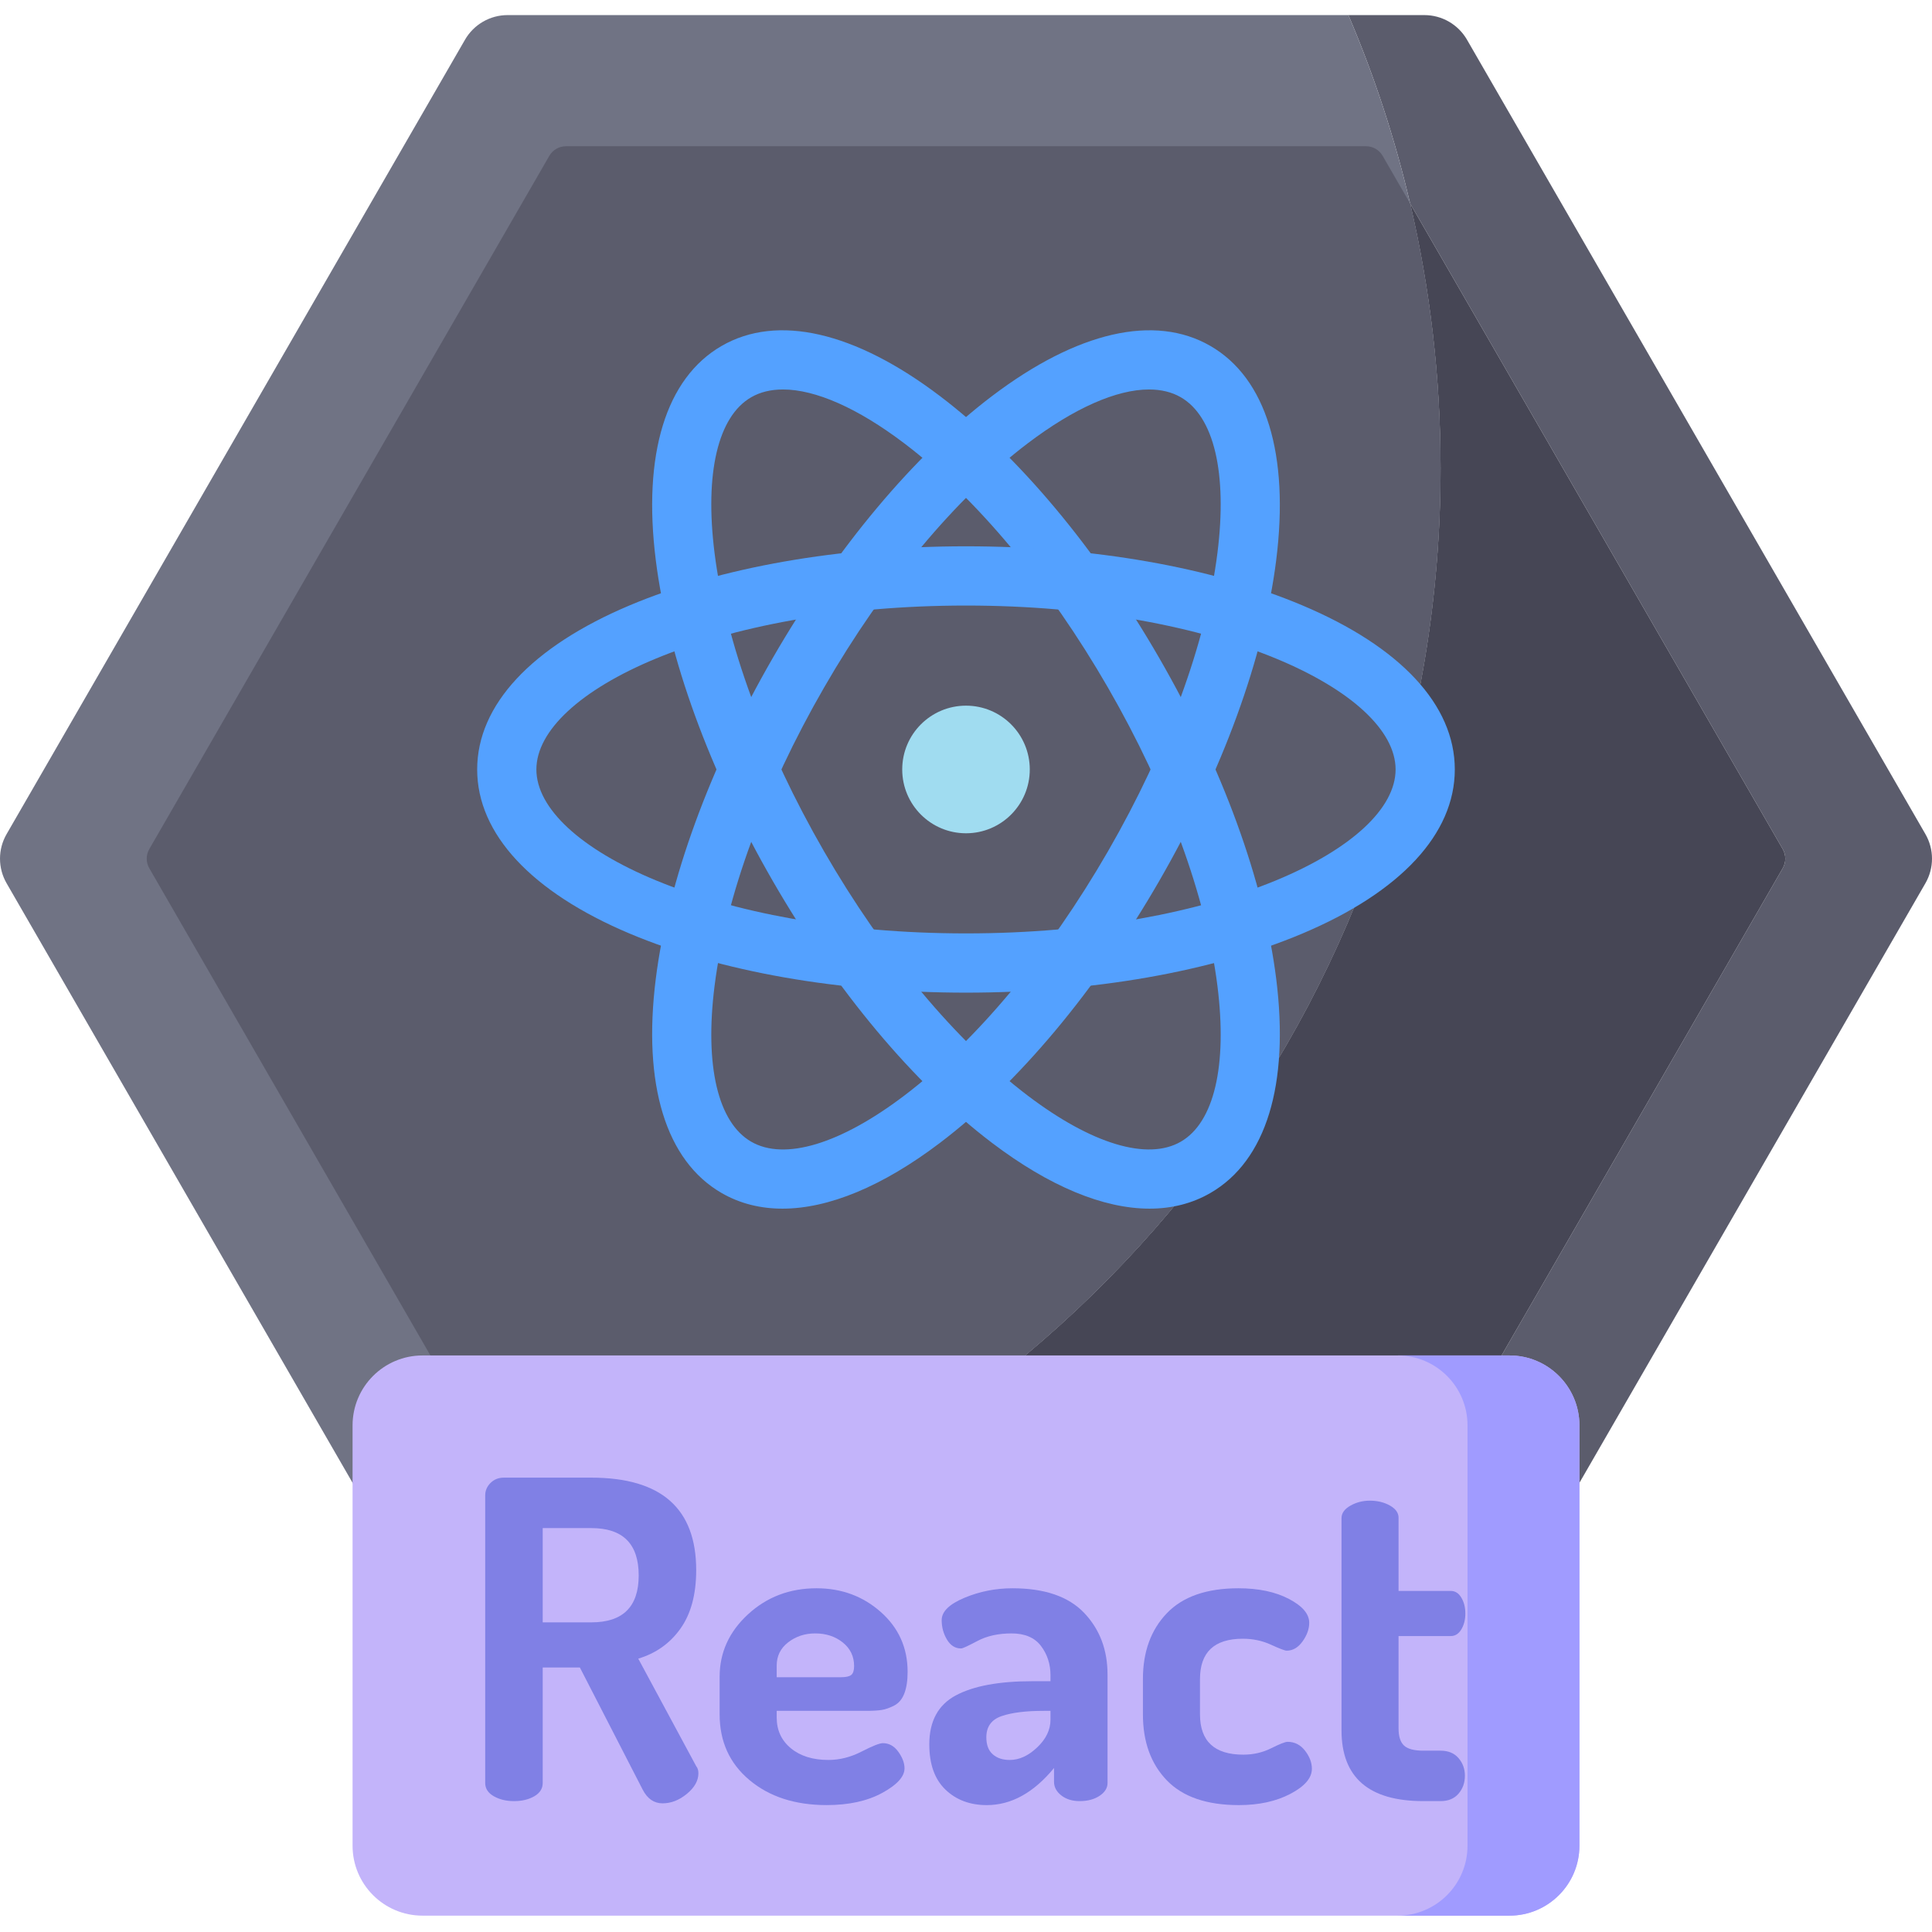
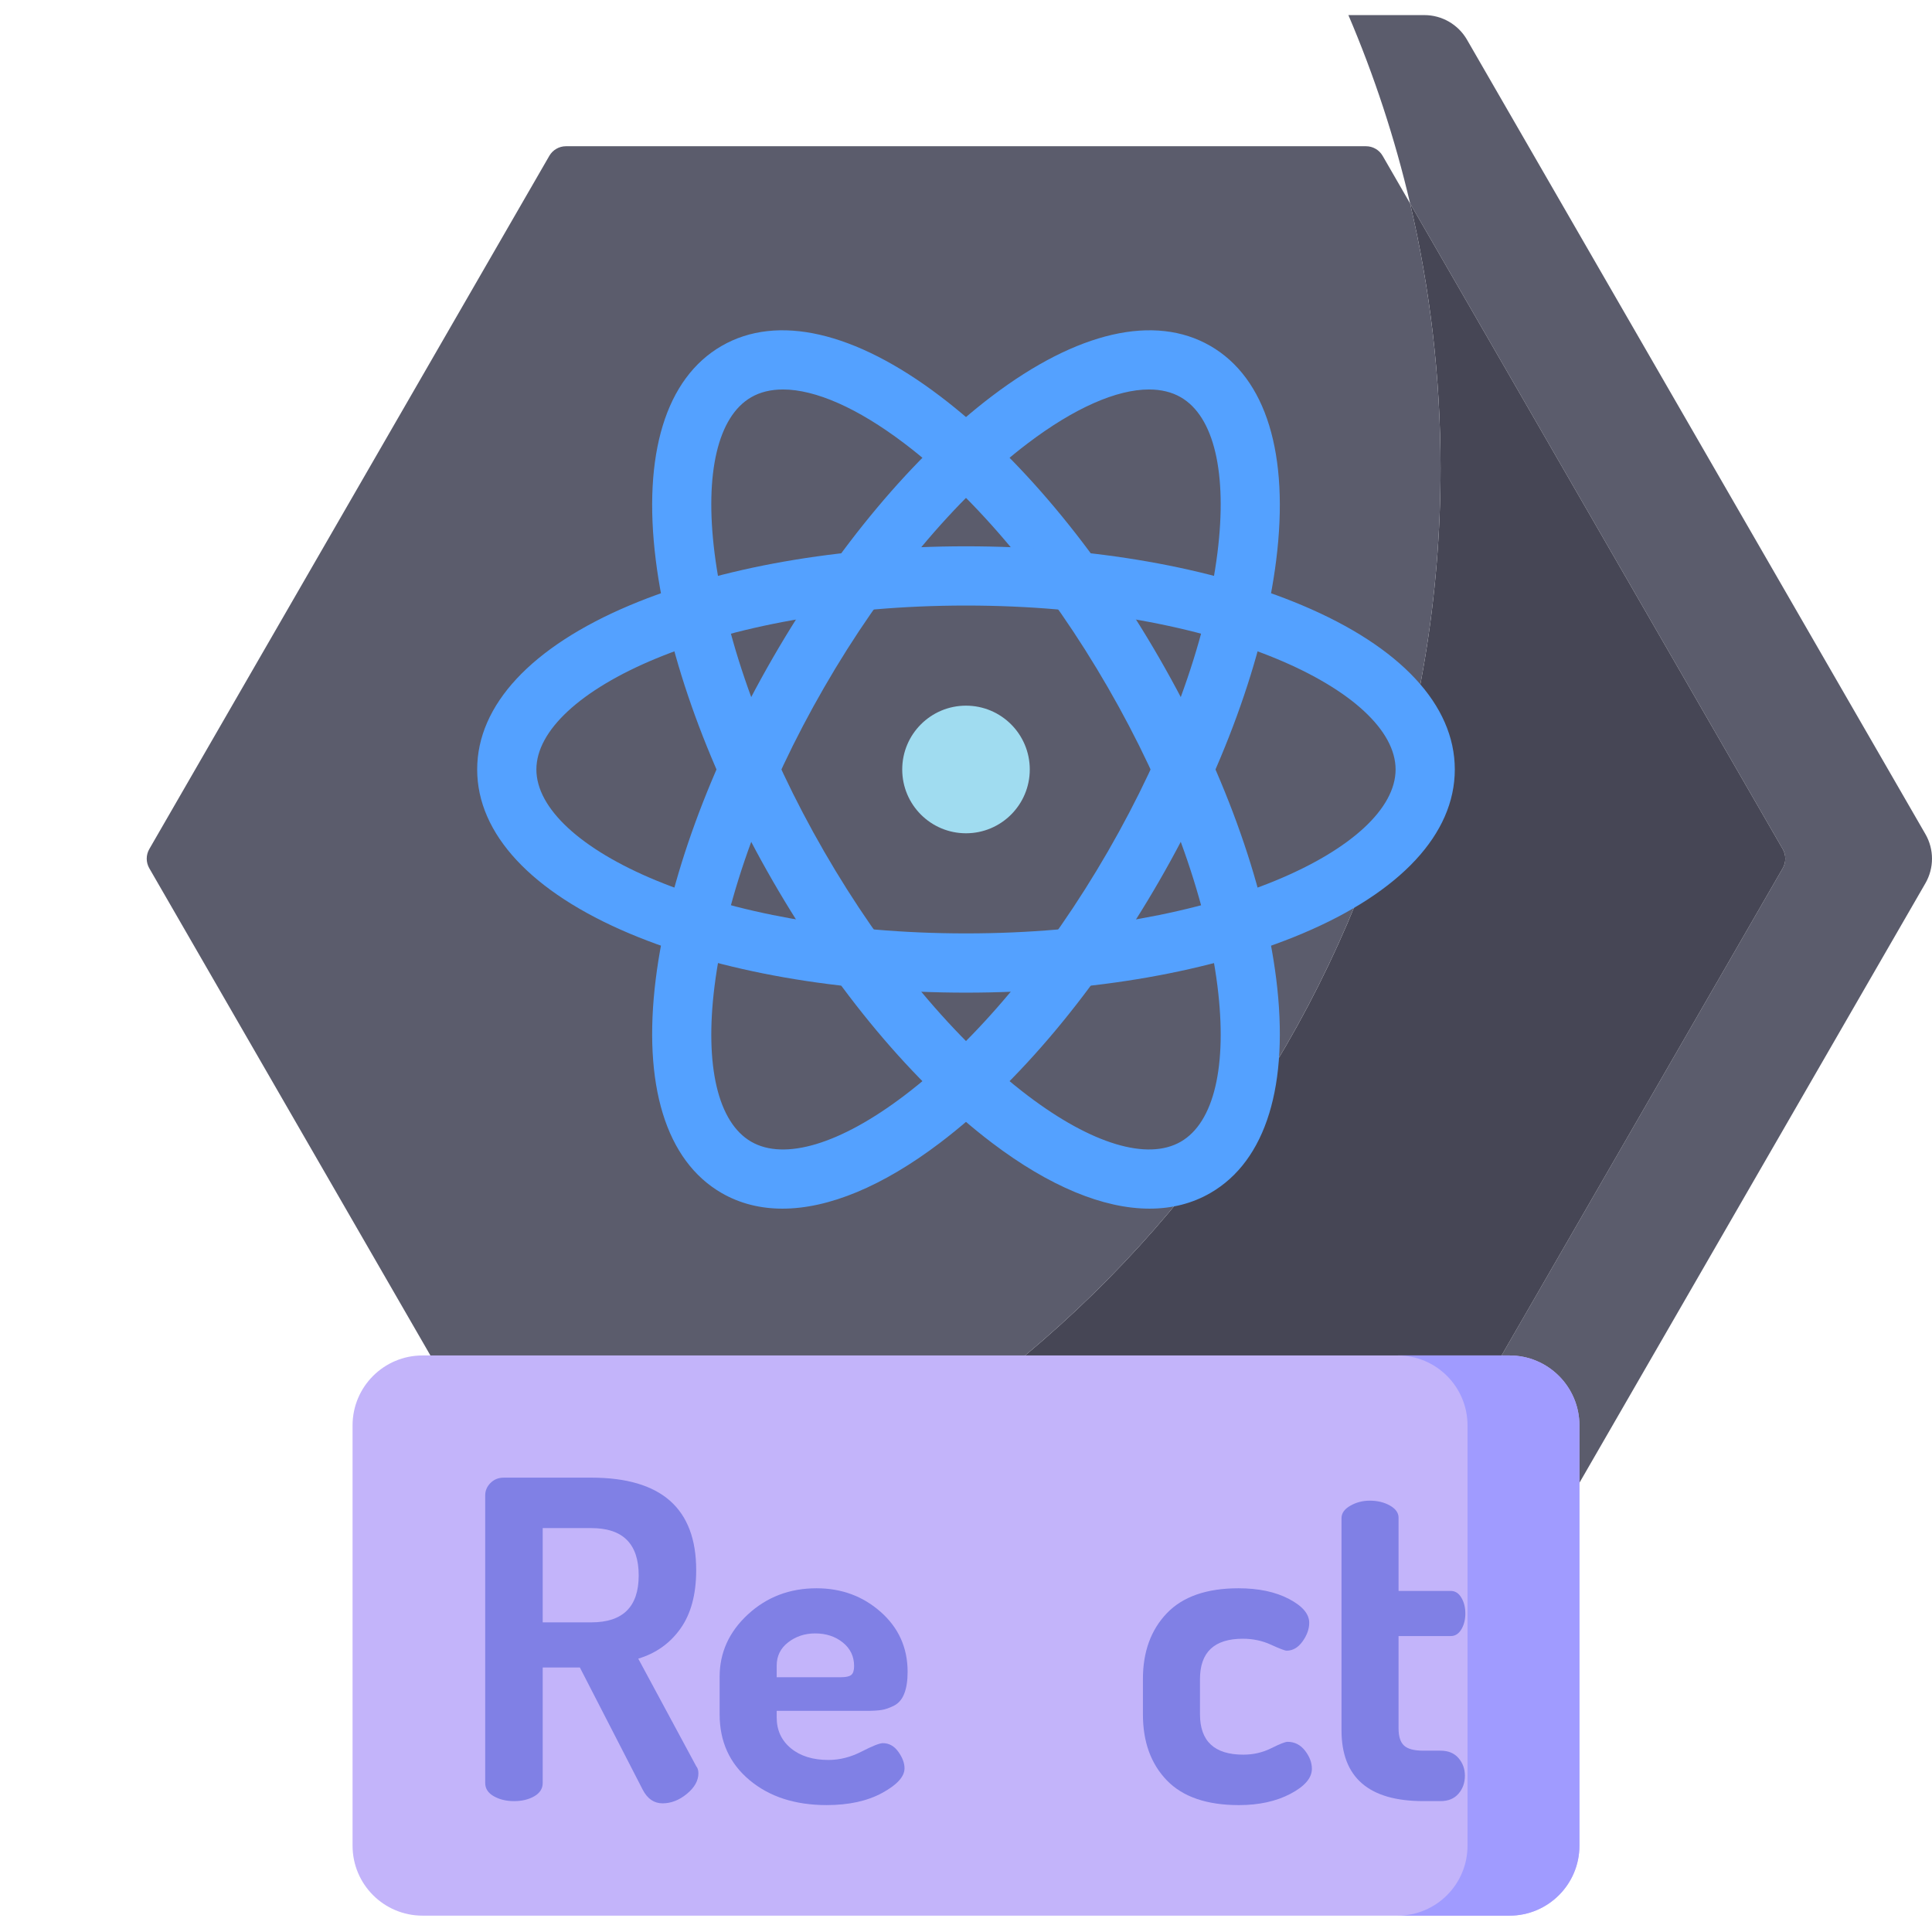
<svg xmlns="http://www.w3.org/2000/svg" viewBox="0 -4 512.001 512">
  <path d="m510.25 230.082-121.477 210.508c-2.332 4.043-6.629 6.52-11.297 6.52h-242.961c-4.656 0-8.957-2.477-11.289-6.52l-9.664-16.754c18.316-2.25 36.121-6.121 53.285-11.469h195.16c1.82 0 3.504-.973 4.414-2.555l106.016-183.707c.91-1.57.91-3.516 0-5.098l-98.738-171.086c-4.035-17.25-9.539-33.941-16.359-49.922h20.137c4.664 0 8.965 2.492 11.297 6.531l121.477 210.508c2.332 4.031 2.332 9.004 0 13.043zm0 0" fill="#5b5c6c" />
-   <path d="m381.766 120.039c0 137.336-90.398 253.555-214.918 292.328-17.168 5.348-34.969 9.219-53.285 11.469l-111.812-193.754c-2.332-4.039-2.332-9.012 0-13.039l121.477-210.512c2.332-4.039 6.633-6.531 11.289-6.531h222.824c6.82 15.98 12.324 32.676 16.359 49.922 5.273 22.52 8.066 45.992 8.066 70.117zm0 0" fill="#707384" />
  <path d="m472.438 226.105-106.016 183.707c-.91 1.582-2.594 2.555-4.414 2.555h-195.16c124.52-38.773 214.918-154.992 214.918-292.328 0-24.125-2.793-47.598-8.066-70.117l98.738 171.086c.91 1.582.91 3.527 0 5.098zm0 0" fill="#464655" />
  <path d="m381.766 120.039c0 137.336-90.398 253.555-214.918 292.328h-16.863c-1.82 0-3.504-.973-4.414-2.555l-106.004-183.707c-.91-1.57-.91-3.516 0-5.098l106.004-183.699c.91-1.578 2.594-2.555 4.414-2.555h212.023c1.82 0 3.504.973 4.414 2.555l7.277 12.613c5.273 22.52 8.066 45.992 8.066 70.117zm0 0" fill="#5b5c6c" />
  <path d="m400.023 503.668h-288.051c-10.238 0-18.539-8.301-18.539-18.539v-111.379c0-10.238 8.301-18.539 18.539-18.539h288.051c10.242 0 18.543 8.301 18.543 18.539v111.375c0 10.242-8.301 18.543-18.543 18.543zm0 0" fill="#c3b4fa" />
  <path d="m400.027 355.211h-29.652c10.238 0 18.535 8.301 18.535 18.543v111.367c0 10.242-8.297 18.547-18.535 18.547h29.652c10.238 0 18.539-8.305 18.539-18.547v-111.363c0-10.246-8.301-18.547-18.539-18.547zm0 0" fill="#a09bff" />
  <g fill="#8080e5">
    <path d="m128.586 468.508v-76.223c0-1.25.469-2.348 1.406-3.285.941-.938 2.113-1.406 3.52-1.406h23.207c18.52 0 27.781 8.168 27.781 24.508 0 6.414-1.387 11.574-4.16 15.48-2.773 3.91-6.508 6.566-11.195 7.977l15.355 28.496c.391.469.586 1.094.586 1.875 0 1.957-1.016 3.773-3.047 5.453-2.035 1.68-4.184 2.52-6.449 2.52s-4.023-1.211-5.273-3.633l-16.645-32.367h-9.848v30.605c0 1.488-.742 2.66-2.227 3.52-1.484.863-3.281 1.289-5.391 1.289-2.035 0-3.809-.426-5.336-1.289-1.52-.859-2.285-2.031-2.285-3.52zm15.238-42.566h12.895c8.363 0 12.543-4.145 12.543-12.434 0-8.363-4.18-12.547-12.543-12.547h-12.895zm0 0" />
    <path d="m190.711 450.332v-9.969c0-6.406 2.5-11.922 7.504-16.535 5-4.609 11.055-6.918 18.168-6.918 6.641 0 12.324 2.102 17.055 6.305 4.727 4.199 7.09 9.48 7.09 15.844 0 2.324-.293 4.238-.879 5.746-.586 1.512-1.484 2.574-2.695 3.195s-2.328 1.008-3.34 1.164c-1.016.152-2.344.23-3.984.23h-23.797v1.762c0 3.359 1.25 6.078 3.75 8.148 2.5 2.07 5.824 3.105 9.965 3.105 2.969 0 5.898-.742 8.789-2.227 2.891-1.484 4.766-2.227 5.629-2.227 1.641 0 3.008.762 4.102 2.285 1.094 1.523 1.641 2.988 1.641 4.398 0 2.188-1.973 4.359-5.918 6.508-3.949 2.152-8.852 3.223-14.711 3.223-8.363 0-15.18-2.207-20.453-6.625-5.277-4.414-7.914-10.219-7.914-17.414zm15.121-9.852h17.113c1.25 0 2.129-.199 2.641-.602.504-.402.762-1.188.762-2.355 0-2.555-.996-4.637-2.988-6.242s-4.438-2.41-7.328-2.41c-2.734 0-5.117.789-7.148 2.355-2.035 1.57-3.051 3.633-3.051 6.188zm0 0" />
-     <path d="m246.273 458.293c0-6.156 2.344-10.484 7.031-12.996 4.688-2.504 11.445-3.758 20.277-3.758h4.809v-1.57c0-2.973-.844-5.566-2.523-7.777-1.68-2.215-4.277-3.32-7.793-3.32s-6.527.668-9.027 1.996c-2.5 1.328-3.945 1.992-4.336 1.992-1.562 0-2.812-.781-3.75-2.348-.938-1.562-1.406-3.281-1.406-5.156 0-2.27 2.008-4.242 6.035-5.926 4.023-1.68 8.262-2.52 12.719-2.52 8.516 0 14.844 2.172 18.988 6.508 4.141 4.34 6.211 9.793 6.211 16.359v28.73c0 1.332-.703 2.465-2.109 3.402s-3.164 1.406-5.277 1.406c-1.953 0-3.574-.5-4.863-1.504-1.289-1.004-1.934-2.215-1.934-3.633v-3.637c-5.391 6.555-11.332 9.832-17.816 9.832-4.453 0-8.109-1.371-10.961-4.109-2.852-2.742-4.273-6.73-4.273-11.973zm15.117-1.891c0 2.008.566 3.508 1.699 4.508 1.133 1.004 2.641 1.5 4.516 1.5 2.5 0 4.922-1.109 7.266-3.336 2.344-2.223 3.52-4.672 3.52-7.344v-2.336h-1.762c-4.766 0-8.496.465-11.191 1.391-2.699.93-4.047 2.801-4.047 5.617zm0 0" />
    <path d="m302.887 450.332v-9.379c0-7.195 2.109-13 6.328-17.418 4.219-4.414 10.551-6.625 18.988-6.625 5.312 0 9.77.938 13.363 2.816 3.594 1.875 5.391 3.984 5.391 6.332 0 1.641-.586 3.281-1.758 4.922-1.172 1.645-2.578 2.465-4.219 2.465-.469 0-1.855-.527-4.16-1.582-2.305-1.059-4.789-1.582-7.445-1.582-7.578 0-11.367 3.566-11.367 10.703v9.312c0 7.141 3.828 10.707 11.484 10.707 2.656 0 5.117-.566 7.387-1.699 2.266-1.133 3.711-1.703 4.336-1.703 1.875 0 3.418.785 4.633 2.348 1.211 1.562 1.816 3.164 1.816 4.809 0 2.422-1.898 4.633-5.688 6.625-3.789 1.992-8.34 2.988-13.656 2.988-8.516 0-14.883-2.188-19.105-6.566-4.219-4.375-6.328-10.199-6.328-17.473zm0 0" />
    <path d="m355.516 454.543v-56.215c0-1.312.777-2.414 2.344-3.305 1.559-.887 3.281-1.332 5.156-1.332 2.031 0 3.809.434 5.332 1.297 1.523.867 2.285 1.938 2.285 3.215v19.41h13.832c1.172 0 2.109.598 2.812 1.785s1.055 2.586 1.055 4.195c0 1.613-.352 3.012-1.055 4.199s-1.641 1.781-2.812 1.781h-13.832v24.457c0 2.156.488 3.684 1.469 4.578.973.895 2.676 1.34 5.098 1.34h4.57c2.031 0 3.613.652 4.75 1.961 1.129 1.309 1.695 2.863 1.695 4.664 0 1.879-.566 3.473-1.695 4.781-1.137 1.309-2.719 1.961-4.75 1.961h-4.57c-14.457 0-21.684-6.258-21.684-18.773zm0 0" />
  </g>
  <path d="m272.902 199.918c0-9.336-7.57-16.91-16.902-16.91-9.336 0-16.902 7.574-16.902 16.91 0 9.34 7.566 16.91 16.902 16.91 9.332 0 16.902-7.57 16.902-16.91zm0 0" fill="#a0dcf0" />
  <path d="m304.645 316.305c-12.234 0-26.539-5.898-41.754-17.438-20.695-15.688-41.324-40.324-58.086-69.375-16.766-29.051-27.777-59.246-31.012-85.02-3.523-28.09 2.668-48.262 17.438-56.793 14.766-8.531 35.32-3.809 57.875 13.289 20.695 15.691 41.324 40.328 58.086 69.379 16.766 29.051 27.777 59.242 31.012 85.016 3.527 28.094-2.668 48.266-17.434 56.793-4.805 2.777-10.227 4.148-16.125 4.148zm-97.148-217.09c-3.195 0-6.027.68-8.422 2.062-8.824 5.094-12.363 20.125-9.715 41.242 2.98 23.742 13.289 51.844 29.031 79.121 15.742 27.281 34.914 50.262 53.977 64.715 16.953 12.852 31.734 17.301 40.555 12.207 8.824-5.098 12.363-20.129 9.715-41.242-2.98-23.746-13.289-51.844-29.031-79.125-15.742-27.277-34.91-50.262-53.977-64.715-12.352-9.363-23.551-14.266-32.133-14.266zm0 0" fill="#54a1ff" />
  <path d="m207.352 316.305c-5.898 0-11.316-1.371-16.121-4.148-14.77-8.527-20.961-28.699-17.438-56.793 3.234-25.773 14.246-55.965 31.012-85.016 16.762-29.051 37.391-53.688 58.086-69.379 22.555-17.098 43.109-21.82 57.879-13.289 14.766 8.531 20.961 28.703 17.434 56.793-3.234 25.773-14.246 55.969-31.012 85.02-16.762 29.047-37.391 53.688-58.086 69.375-15.215 11.535-29.52 17.438-41.754 17.438zm97.148-217.09c-8.582 0-19.777 4.902-32.133 14.266-19.062 14.453-38.234 37.438-53.973 64.715-15.742 27.281-26.055 55.379-29.031 79.125-2.652 21.113.891 36.145 9.711 41.242 8.824 5.098 23.605.645 40.559-12.207 19.062-14.453 38.23-37.434 53.973-64.715 15.742-27.277 26.051-55.375 29.031-79.121 2.648-21.117-.891-36.148-9.715-41.242-2.391-1.383-5.227-2.062-8.422-2.062zm0 0" fill="#54a1ff" />
  <path d="m256 259.062c-33.527 0-65.172-5.555-89.098-15.641-26.082-10.992-40.445-26.441-40.445-43.504s14.363-32.508 40.445-43.504c23.926-10.082 55.57-15.637 89.098-15.637s65.168 5.555 89.098 15.637c26.078 10.996 40.441 26.441 40.441 43.504s-14.363 32.512-40.441 43.504c-23.93 10.086-55.57 15.641-89.098 15.641zm0-102.586c-67.094 0-113.852 22.895-113.852 43.441 0 20.551 46.758 43.445 113.852 43.445 67.09 0 113.848-22.895 113.848-43.445 0-20.547-46.758-43.441-113.848-43.441zm0 0" fill="#54a1ff" />
</svg>